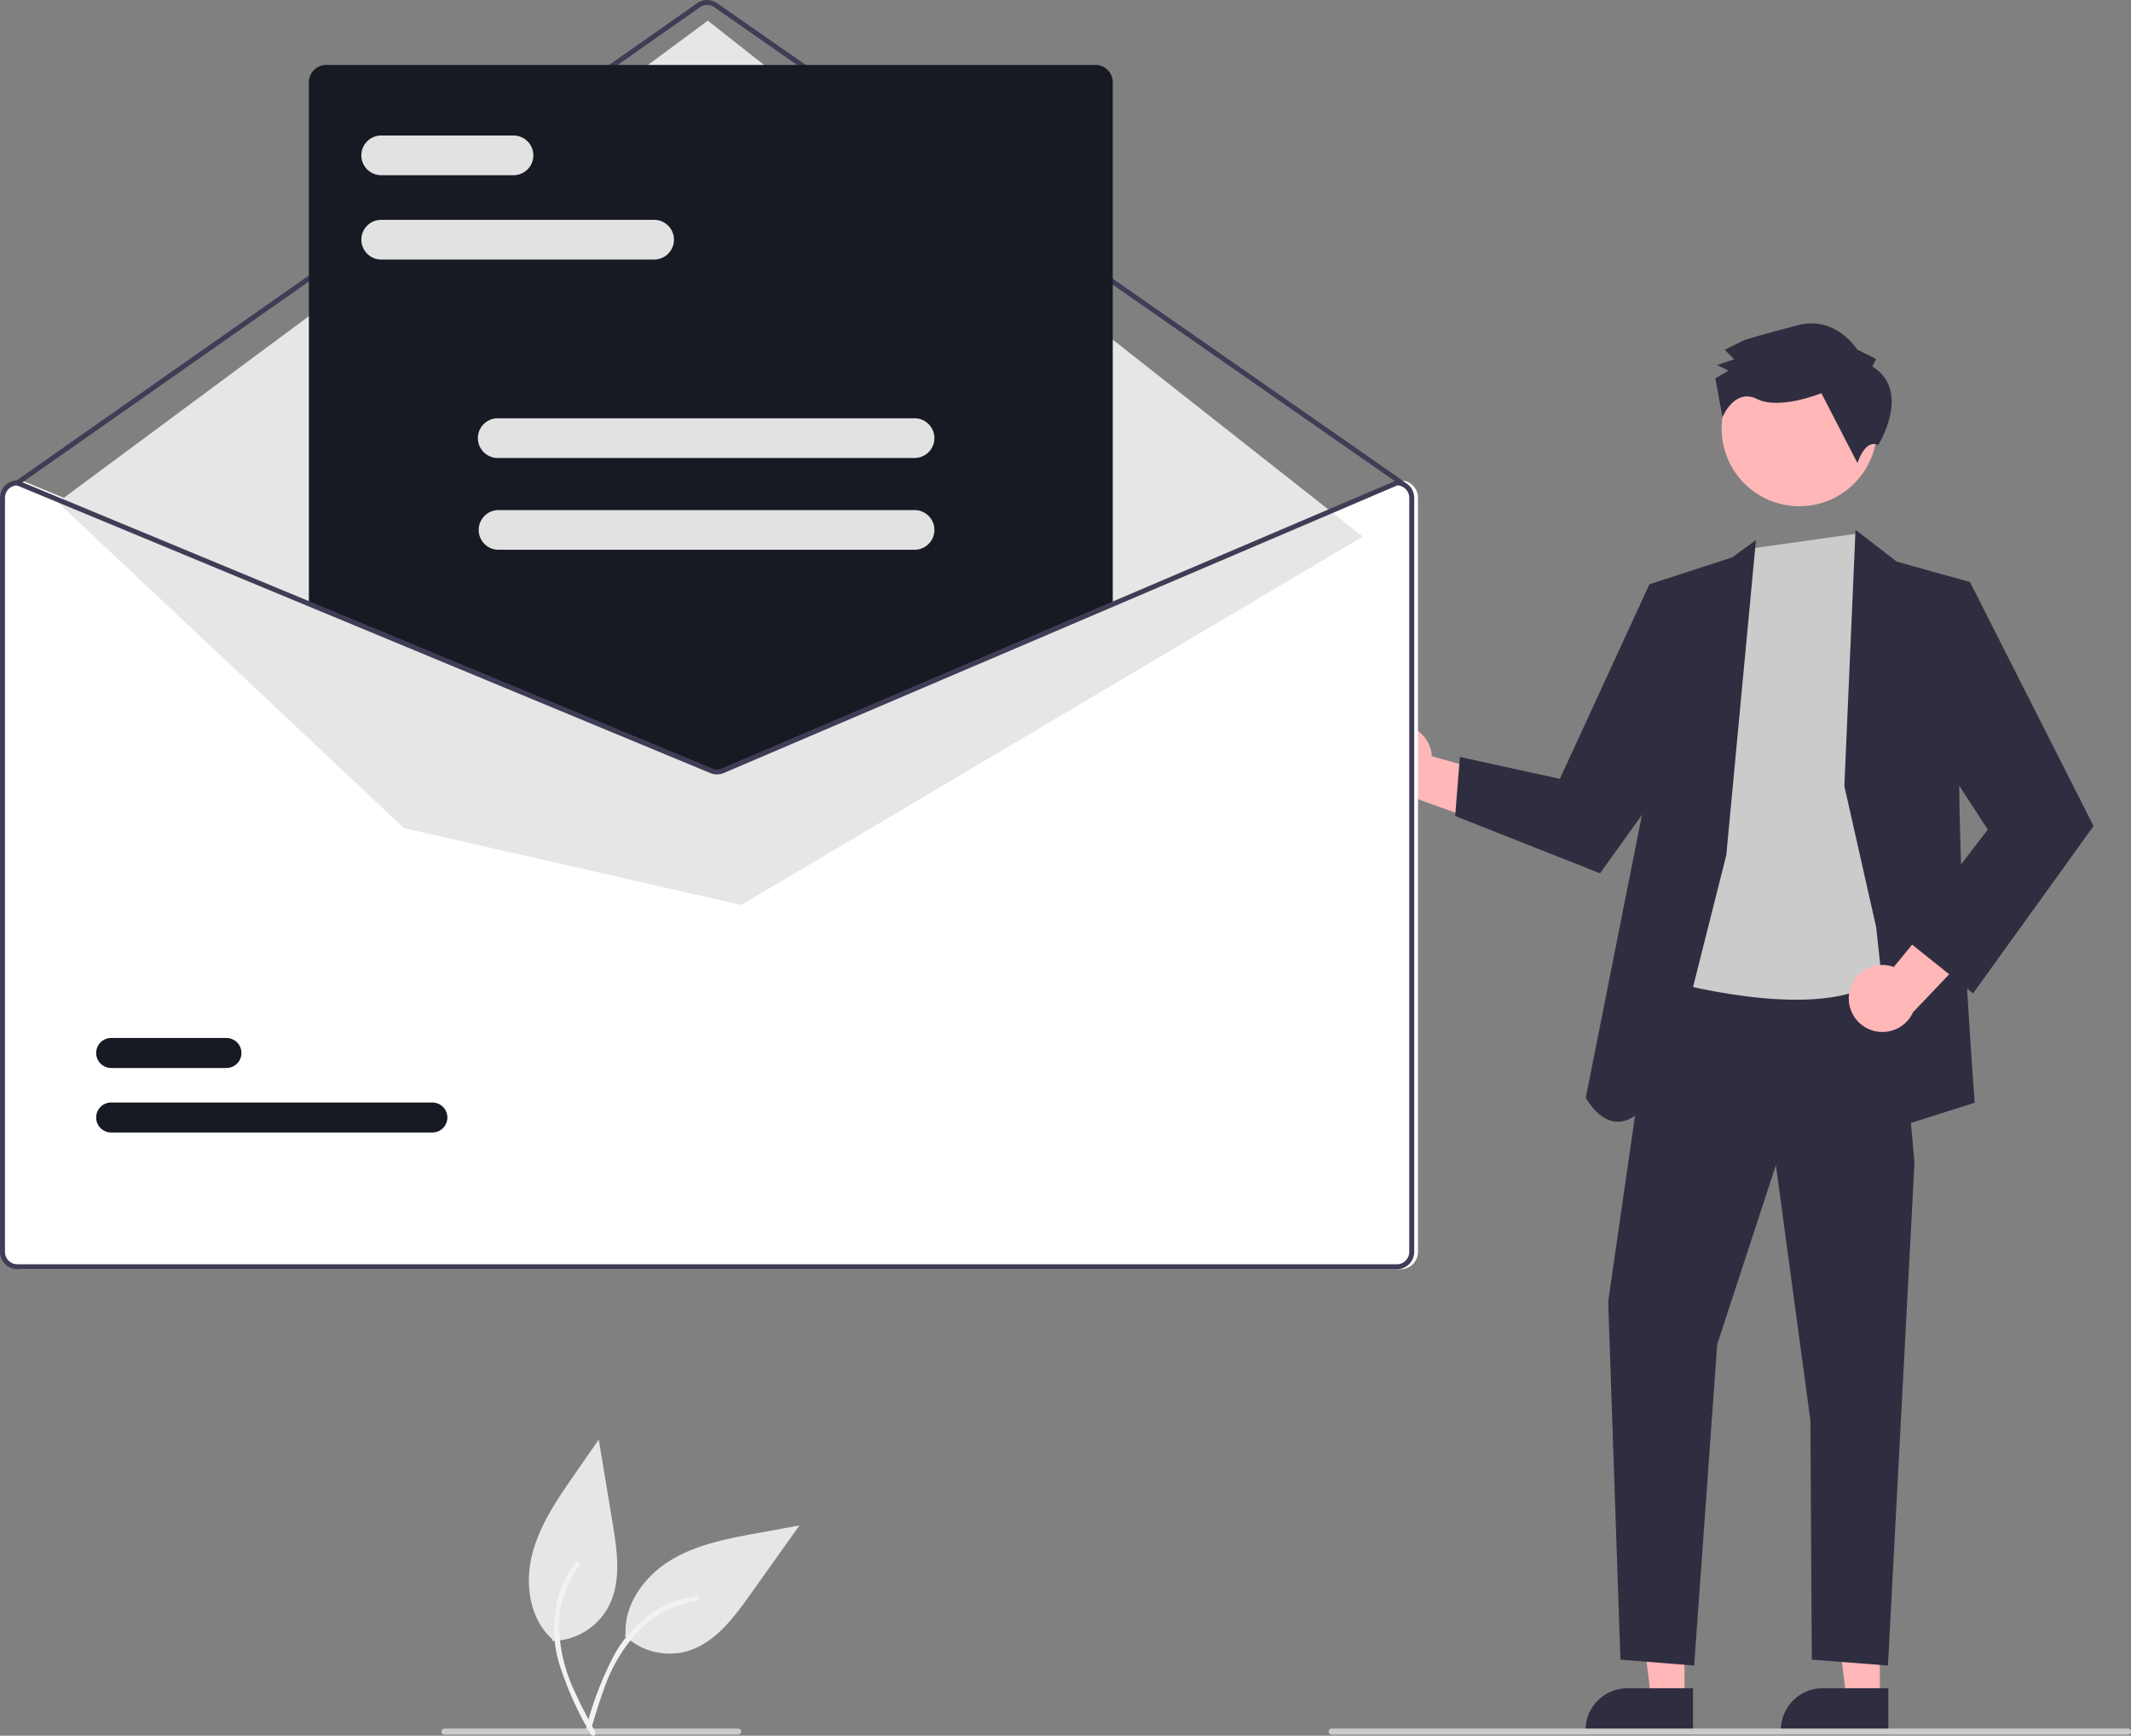
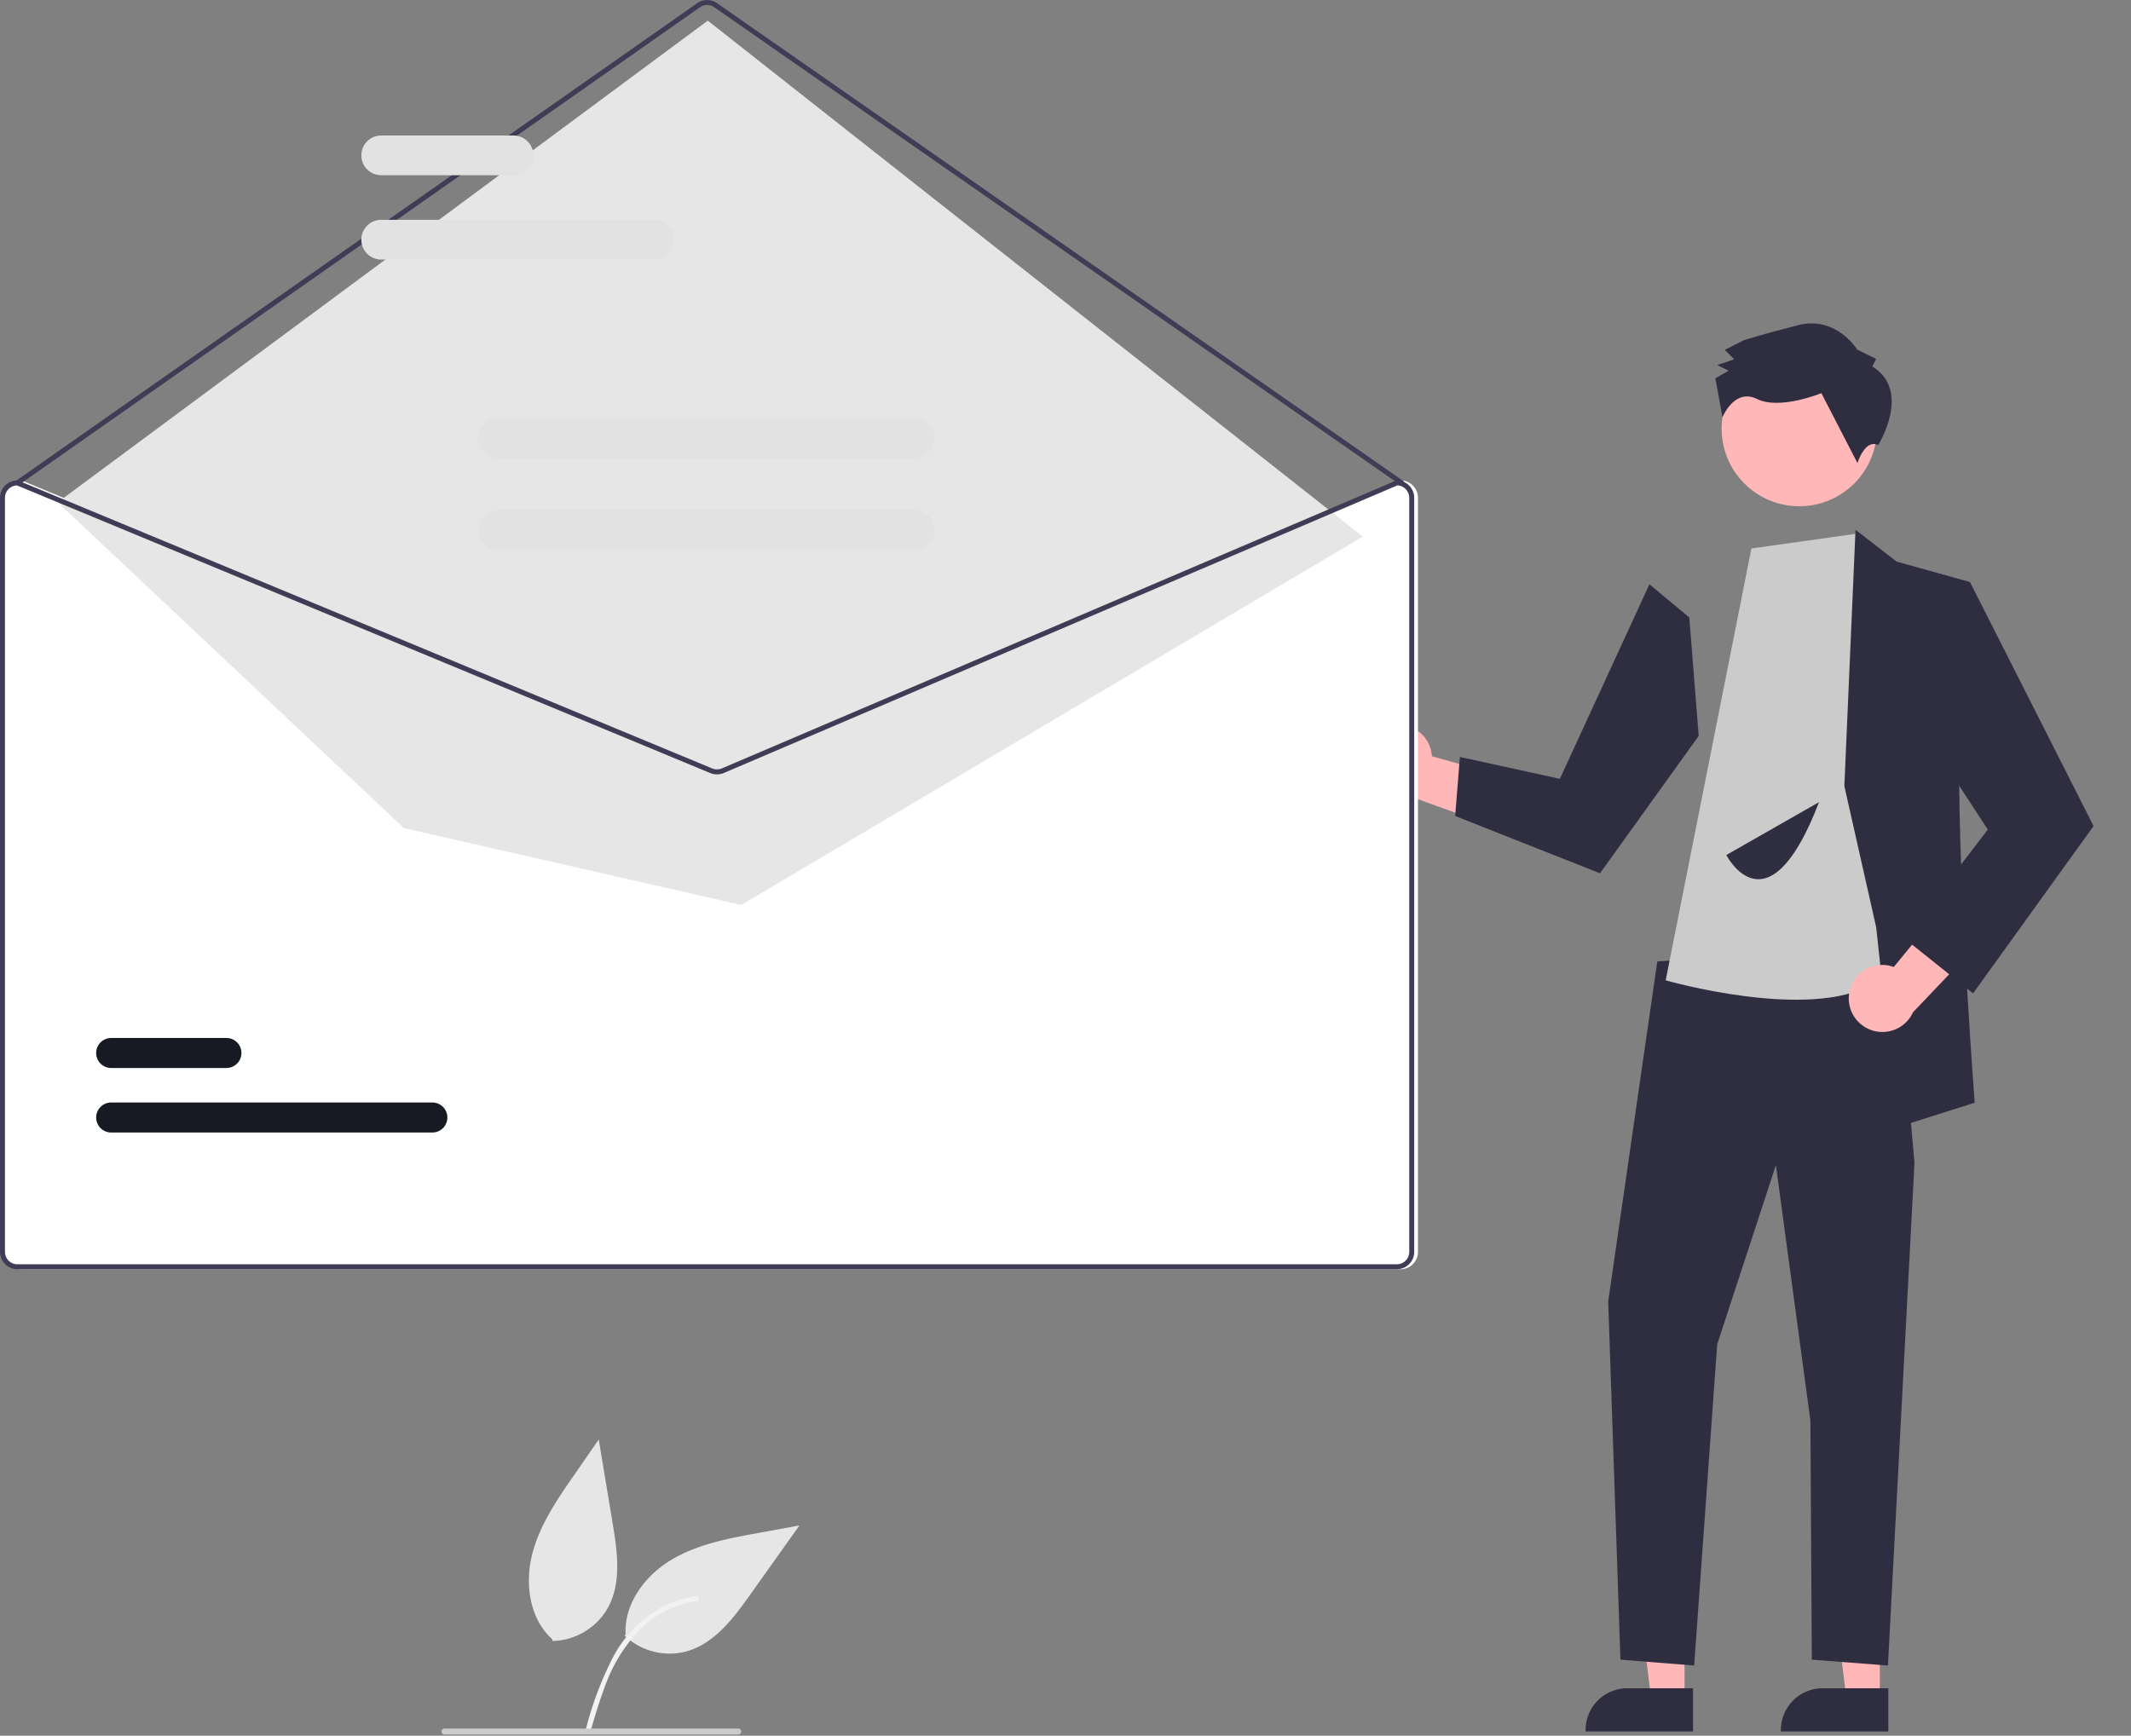
<svg xmlns="http://www.w3.org/2000/svg" width="259.768" height="211.622" viewBox="0 0 259.768 211.622">
  <rect x="0" y="0" width="259.768" height="211.622" fill="#808080" stroke="none" />
  <path d="M454.389,680.662a7.963,7.963,0,0,0,7.57,1.911c3.382-.96,5.678-4.012,7.715-6.877l6.028-8.474-5.081.932c-3.654.67-7.4,1.373-10.58,3.29s-5.73,5.339-5.529,9.048" transform="translate(-378.248 -481.238)" fill="#e6e6e6" />
  <path d="M441.591,706.8a41.173,41.173,0,0,1,3.36-8.886,14.915,14.915,0,0,1,5.825-5.958,13.009,13.009,0,0,1,4.283-1.393c.391-.055.454.553.065.608a12.366,12.366,0,0,0-6.879,3.383,19.8,19.8,0,0,0-4.454,7.361c-.611,1.633-1.1,3.306-1.594,4.979a.315.315,0,0,1-.349.256.308.308,0,0,1-.256-.349Z" transform="translate(-370.172 -495.962)" fill="#f2f2f2" />
  <path d="M702,402.859a4.074,4.074,0,0,1,5.021,3.717l13.938,3.918-5.687,4.926-12.364-4.476a4.1,4.1,0,0,1-.908-8.085Z" transform="translate(-532.473 -314.375)" fill="#ffb7b7" />
  <path d="M546.108,534.506h-4.063l-1.933-15.671h6Z" transform="translate(-340.765 -327.341)" fill="#ffb7b7" />
  <path d="M784.862,726.279h-13.1v-.166a5.1,5.1,0,0,1,5.1-5.1h8Z" transform="translate(-578.483 -515.176)" fill="#2f2e41" />
  <path d="M610.61,534.506h-4.063l-1.933-15.671h6Z" transform="translate(-381.46 -327.341)" fill="#ffb7b7" />
  <path d="M849.364,726.279h-13.1v-.166a5.1,5.1,0,0,1,5.1-5.1h8Z" transform="translate(-619.178 -515.176)" fill="#2f2e41" />
  <path d="M537.133,313.976l-5.985,41.453,1.491,43.675,8.987.716,2.81-39.168,7.154-21.84,4.206,31.133.173,29.16,9.28.716,3.237-61.3L566.1,311.854Z" transform="translate(-335.109 -196.753)" fill="#2f2e41" />
  <circle cx="9.468" cy="9.468" r="9.468" transform="translate(209.865 42.787)" fill="#ffb7b7" />
  <path d="M808.675,341.4l-10.452,52.656s17.6,5.051,25.306.388,4.255-19.056,4.255-19.056L826.372,350.9l-2.609-6.193-2.214-5.113Z" transform="translate(-595.178 -274.531)" fill="#cbcbcb" />
-   <path d="M788.977,380.125l3.611-38.4-2.888,2.108-10.1,3.279-.691,27.034-7.062,35.55s5.048,9.85,11.3-6.446Z" transform="translate(-578.539 -275.878)" fill="#2f2e41" />
+   <path d="M788.977,380.125s5.048,9.85,11.3-6.446Z" transform="translate(-578.539 -275.878)" fill="#2f2e41" />
  <path d="M509.144,197.05l-4.859-4.043-10.92,23.722L481.18,214.06l-.576,7.2,17.656,6.987,12.031-16.75Z" transform="translate(-303.22 -121.771)" fill="#2f2e41" />
  <path d="M609.144,206.256l1.361-31.251,5.008,3.878,8.943,2.493s-1.455,9.009-1.311,24.88,1.887,38.606,1.887,38.606l-9.376,2.97-2.632-24.361Z" transform="translate(-384.318 -110.413)" fill="#2f2e41" />
  <path d="M858.747,466.718a4.074,4.074,0,0,1,5.421-3.1l9.189-11.189,2.225,7.187-9.067,9.523a4.1,4.1,0,0,1-7.768-2.417Z" transform="translate(-633.32 -345.718)" fill="#ffb7b7" />
  <path d="M630.965,195.735l5.988-3.469,15.066,29.753-14.689,20.4-8.378-6.7,10.173-13.267-9.272-14.25Z" transform="translate(-396.815 -121.304)" fill="#2f2e41" />
  <path d="M833.759,275.4l.459-.924-2.309-1.147s-2.548-4.145-7.158-2.98-6.684,1.862-6.684,1.862l-2.3,1.159,1.156,1.15-2.074.7,1.386.688-1.612.927.868,4.751s1.442-3.6,4.213-2.226,7.841-.712,7.841-.712l4.4,8.523s.909-2.988,2.529-2.191C834.471,284.974,838.61,278.383,833.759,275.4Z" transform="translate(-605.521 -230.712)" fill="#2f2e41" />
  <path d="M419.6,322.019h-.061l-34.72,14.826-47.5,20.285a1.532,1.532,0,0,1-1.174.006L287.126,336.8l-35.573-14.759-.054-.024h-.061a2.119,2.119,0,0,0-2.117,2.117v91.942a2.119,2.119,0,0,0,2.117,2.117H419.6a2.12,2.12,0,0,0,2.117-2.117V324.136A2.119,2.119,0,0,0,419.6,322.019Z" transform="translate(-248.867 -263.444)" fill="#fff" />
  <path d="M422.073,222.5a.3.3,0,0,1-.173-.054l-83.643-58.251a1.517,1.517,0,0,0-1.733,0l-83.04,58.248a.3.3,0,0,1-.347-.5L336.177,163.7a2.124,2.124,0,0,1,2.426,0l83.643,58.251a.3.3,0,0,1-.173.551Z" transform="translate(-251.193 -163.315)" fill="#3f3d56" />
  <path d="M19.063,65.546,98.306,6.817l79.845,62.908-75.762,44.912-41.132-9.375Z" transform="translate(-12.027 -4.301)" fill="#e6e6e6" />
  <path d="M320.832,531.169H281.684a1.829,1.829,0,0,1-.005-3.658h39.154a1.829,1.829,0,0,1,.005,3.658Z" transform="translate(-268.13 -393.091)" fill="#171a22" />
  <path d="M295.729,509.863H281.684a1.829,1.829,0,0,1-.005-3.658h14.051a1.829,1.829,0,0,1,.005,3.658Z" transform="translate(-268.13 -379.65)" fill="#171a22" />
-   <path d="M399.851,270.8a2.287,2.287,0,0,1-.868-.17l-48.872-20.278V186.88a2.12,2.12,0,0,1,2.117-2.117h93.757a2.119,2.119,0,0,1,2.117,2.117V250.4l-.092.039-47.266,20.185A2.3,2.3,0,0,1,399.851,270.8Z" transform="translate(-312.457 -176.847)" fill="#171a22" />
  <path d="M418.366,322.019h-.061l-34.72,14.826-47.5,20.285a1.532,1.532,0,0,1-1.174.006L285.9,336.8l-35.573-14.759-.054-.024h-.061a2.119,2.119,0,0,0-2.117,2.117v91.942a2.119,2.119,0,0,0,2.117,2.117H418.366a2.119,2.119,0,0,0,2.117-2.117V324.136a2.119,2.119,0,0,0-2.117-2.117Zm1.512,94.059a1.513,1.513,0,0,1-1.512,1.512H250.209a1.513,1.513,0,0,1-1.512-1.512V324.136a1.516,1.516,0,0,1,1.455-1.512L285.9,337.456,334.675,357.7a2.154,2.154,0,0,0,1.645-.009L383.585,337.5l34.841-14.877a1.517,1.517,0,0,1,1.452,1.512Z" transform="translate(-248.091 -263.444)" fill="#3f3d56" />
  <path d="M403.256,240.777H369.988a2.42,2.42,0,1,1,0-4.839h33.269a2.42,2.42,0,0,1,0,4.839Z" transform="translate(-323.471 -209.134)" fill="#e2e2e2" />
  <path d="M386.017,212.917H369.988a2.42,2.42,0,1,1,0-4.839h16.029a2.42,2.42,0,1,1,0,4.839Z" transform="translate(-323.471 -191.556)" fill="#e2e2e2" />
  <path d="M459.285,306.332h-50.81a2.42,2.42,0,1,1,0-4.839h50.81a2.42,2.42,0,0,1,0,4.839Z" transform="translate(-347.753 -250.494)" fill="#e2e2e2" />
  <path d="M459.285,336.652h-50.81a2.42,2.42,0,0,1,0-4.839h50.81a2.42,2.42,0,0,1,0,4.839Z" transform="translate(-347.753 -269.623)" fill="#e2e2e2" />
-   <path d="M784.347,735.053H687.278a.369.369,0,0,1,0-.738h97.069a.369.369,0,0,1,0,.738Z" transform="translate(-524.948 -523.567)" fill="#cbcbcb" />
  <path d="M430.079,735.053h-35.8a.369.369,0,1,1,0-.738h35.8a.369.369,0,1,1,0,.738Z" transform="translate(-340.09 -523.567)" fill="#cbcbcb" />
  <path d="M425.648,663.416a7.962,7.962,0,0,0,6.715-3.983c1.721-3.066,1.2-6.848.621-10.317l-1.7-10.259-2.945,4.243c-2.118,3.051-4.277,6.19-5.181,9.793s-.3,7.827,2.46,10.314" transform="translate(-358.296 -463.342)" fill="#e6e6e6" />
-   <path d="M435.592,700.233a41.167,41.167,0,0,1-3.884-8.67,14.915,14.915,0,0,1-.071-8.332,13.008,13.008,0,0,1,2.054-4.008c.238-.315.712.072.475.385a12.367,12.367,0,0,0-2.492,7.249,19.8,19.8,0,0,0,2.033,8.36c.719,1.589,1.549,3.123,2.381,4.655a.315.315,0,0,1-.067.428.308.308,0,0,1-.427-.067Z" transform="translate(-363.539 -488.735)" fill="#f2f2f2" />
</svg>